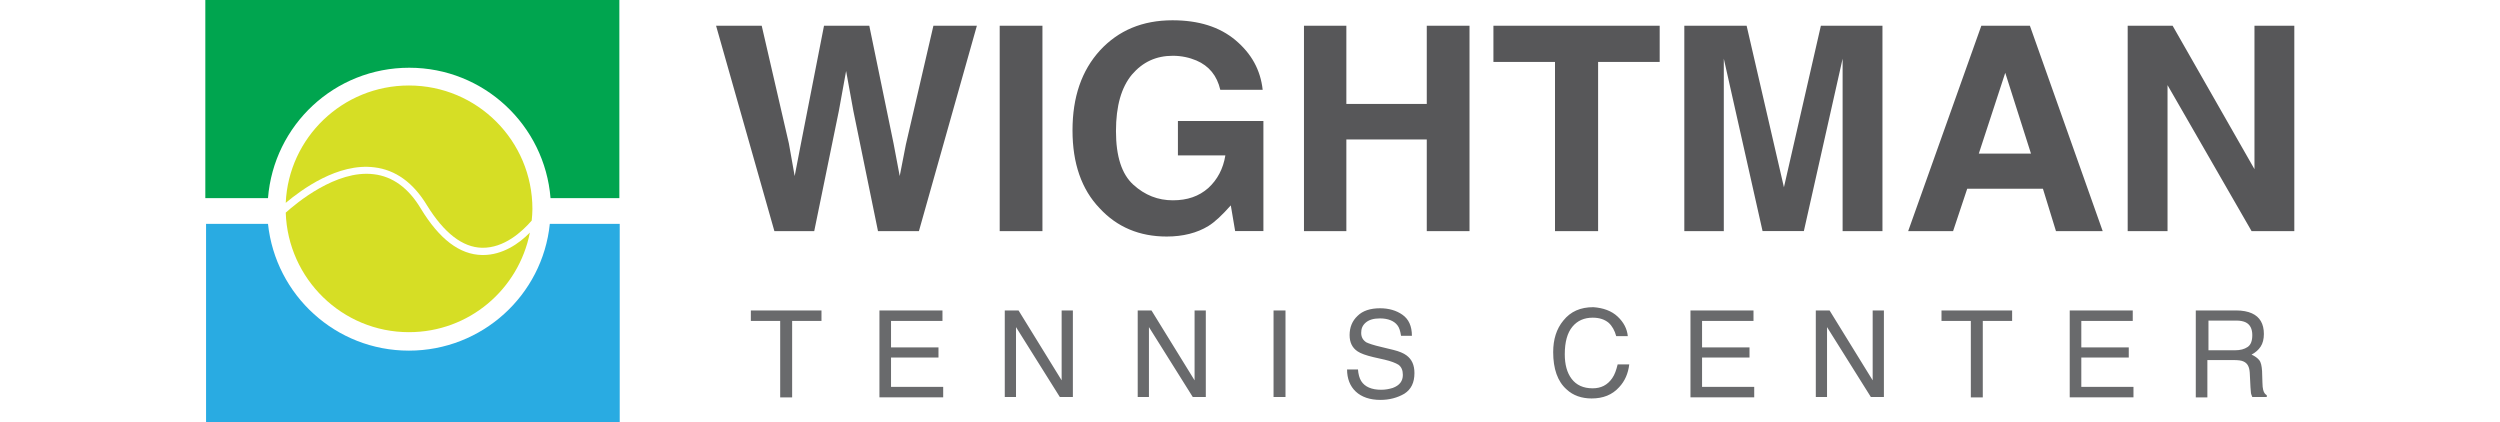
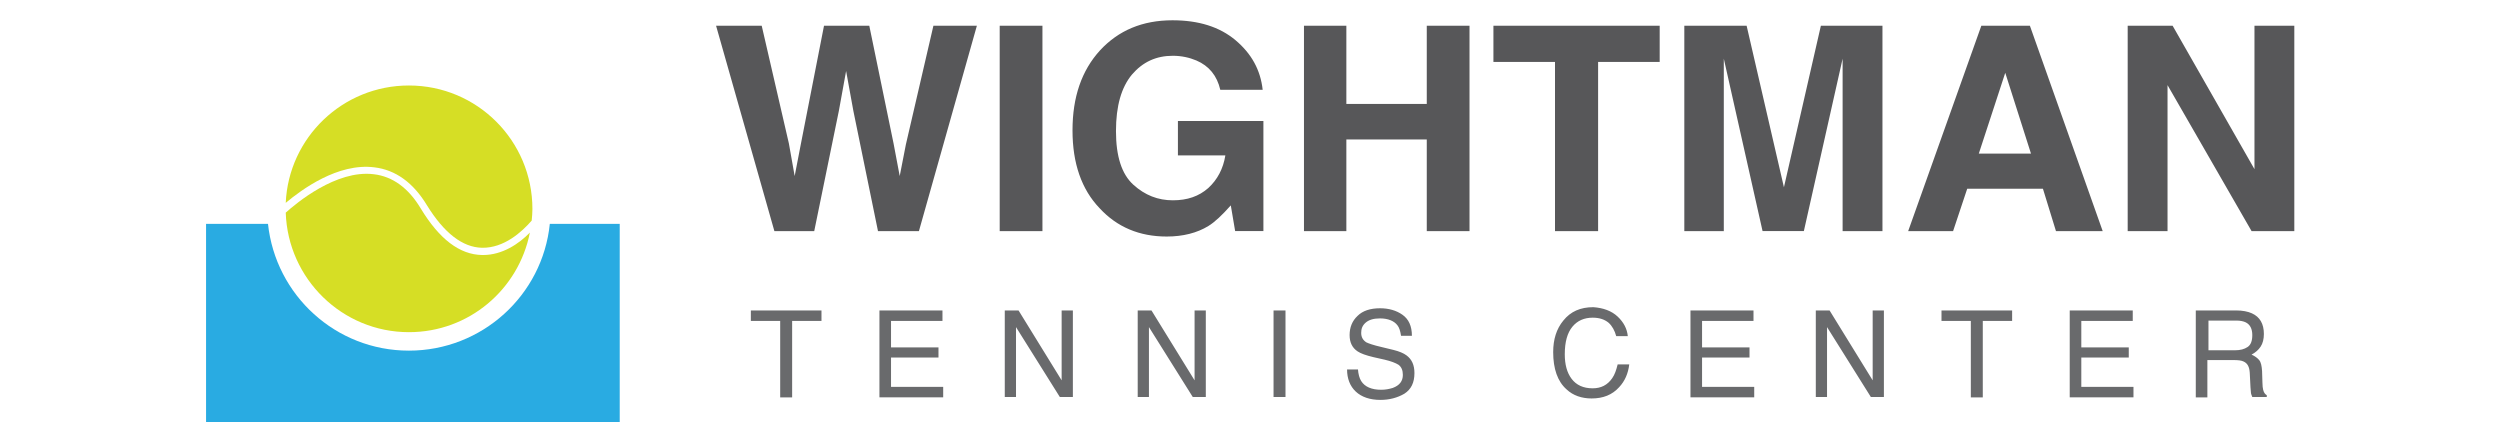
<svg xmlns="http://www.w3.org/2000/svg" height="422" viewBox="21.1 22.6 576.8 116.5" width="2500">
  <path d="m222.1 29.7h12l-16 56.7h-11.3l-6.8-33.2-2-11-2 11-6.8 33.2h-11l-16.1-56.7h12.6l7.5 32.5 1.6 9 1.7-8.8 6.4-32.7h12.5l6.7 32.5 1.7 9 1.7-8.7zm18.3 0h11.8v56.7h-11.8zm57.6 55.3c-3.1 1.9-7 2.9-11.5 2.9-7.5 0-13.7-2.6-18.5-7.8-5-5.2-7.5-12.4-7.5-21.5 0-9.2 2.5-16.5 7.6-22.1 5.1-5.5 11.7-8.3 20-8.3 7.2 0 13 1.8 17.4 5.5s6.9 8.2 7.5 13.7h-11.7c-.9-3.9-3.1-6.6-6.6-8.1-1.9-.8-4.1-1.3-6.5-1.3-4.6 0-8.3 1.7-11.3 5.2-2.9 3.5-4.4 8.6-4.4 15.6s1.6 11.9 4.8 14.8 6.8 4.3 10.9 4.3c4 0 7.2-1.1 9.8-3.4 2.5-2.3 4.1-5.3 4.7-9h-13.1v-9.5h23.6v30.4h-7.8l-1.2-7.1c-2.4 2.7-4.4 4.6-6.2 5.7zm60.3 1.4v-25.3h-22.2v25.3h-11.7v-56.7h11.7v21.6h22.2v-21.6h11.8v56.7zm64.3-56.7v10h-17v46.7h-11.9v-46.7h-17v-10zm17.8 56.7h-11v-56.7h17.2l10.3 44.6 10.2-44.6h17v56.7h-11v-38.4-4.6-4.6l-10.7 47.6h-11.4l-10.7-47.6v47.6zm88-11.7h-20.9l-3.9 11.7h-12.4l20.2-56.7h13.4l20.1 56.7h-12.9zm-3.3-9.7-7.1-22.3-7.3 22.3zm72.8 21.4h-11.9l-23.2-40.3v40.3h-11v-56.7h12.4l22.6 39.6v-39.6h11v56.7z" fill="#575759" />
  <path d="m191.2 108.3v2.9h-8.1v21.1h-3.3v-21.1h-8.1v-2.9zm16 0h17.4v2.9h-14.2v7.3h13.1v2.8h-13.1v8.1h14.4v2.9h-17.6zm34.6 0h3.8l11.9 19.3v-19.3h3.1v23.9h-3.6l-12.1-19.3v19.3h-3.1zm36.7 0h3.8l11.9 19.3v-19.3h3.1v23.9h-3.6l-12.1-19.3v19.3h-3.1zm37.5 0h3.3v23.9h-3.3zm23.3 16.2c.1 1.4.4 2.5.9 3.3 1 1.6 2.9 2.4 5.5 2.4 1.2 0 2.2-.2 3.2-.5 1.9-.7 2.8-1.9 2.8-3.6 0-1.3-.4-2.2-1.2-2.8-.8-.5-2.1-1-3.8-1.4l-3.1-.7c-2.1-.5-3.5-1-4.4-1.6-1.5-1-2.2-2.5-2.2-4.5 0-2.1.7-3.9 2.2-5.3 1.4-1.4 3.5-2.1 6.2-2.1 2.4 0 4.5.6 6.2 1.8s2.6 3.1 2.6 5.8h-3c-.2-1.3-.5-2.3-1-2.9-.9-1.2-2.6-1.9-4.8-1.9-1.8 0-3.1.4-4 1.2s-1.2 1.7-1.2 2.8c0 1.2.5 2 1.4 2.6.6.3 2 .8 4.2 1.3l3.3.8c1.6.4 2.8.9 3.6 1.5 1.5 1.1 2.2 2.7 2.2 4.9 0 2.6-.9 4.5-2.8 5.7-1.9 1.1-4.1 1.7-6.6 1.7-2.9 0-5.2-.8-6.8-2.3s-2.4-3.6-2.4-6.1h3zm71.7-14.5c1.7 1.6 2.6 3.4 2.8 5.4h-3.2c-.4-1.5-1.1-2.8-2.1-3.7-1.1-.9-2.5-1.4-4.4-1.4-2.3 0-4.2.8-5.6 2.5s-2.1 4.2-2.1 7.6c0 2.8.6 5.1 1.9 6.8s3.2 2.6 5.8 2.6c2.3 0 4.1-.9 5.4-2.8.7-1 1.1-2.2 1.5-3.8h3.2c-.3 2.5-1.2 4.6-2.8 6.3-1.9 2.1-4.4 3.1-7.6 3.1-2.7 0-5.1-.8-6.9-2.5-2.5-2.2-3.7-5.7-3.7-10.3 0-3.5.9-6.4 2.8-8.7 2-2.5 4.7-3.7 8.3-3.7 2.7.2 5 1 6.7 2.6zm20.1-1.7h17.4v2.9h-14.2v7.3h13.1v2.8h-13.1v8.1h14.4v2.9h-17.6zm34.6 0h3.8l11.9 19.3v-19.3h3.1v23.9h-3.6l-12.1-19.3v19.3h-3.1zm54.2 0v2.9h-8.1v21.1h-3.3v-21.1h-8.1v-2.9zm15.9 0h17.4v2.9h-14.2v7.3h13.1v2.8h-13.1v8.1h14.4v2.9h-17.6zm35 0h10.9c1.8 0 3.3.3 4.4.8 2.2 1 3.3 2.9 3.3 5.7 0 1.4-.3 2.6-.9 3.5s-1.4 1.6-2.5 2.2c.9.4 1.6.9 2.1 1.5s.7 1.6.8 3l.1 3.2c0 .9.1 1.6.2 2 .2.8.5 1.2 1 1.5v.5h-4c-.1-.2-.2-.5-.3-.8s-.1-1-.2-1.9l-.2-4c-.1-1.6-.6-2.6-1.7-3.1-.6-.3-1.5-.4-2.8-.4h-7.2v10.3h-3.2v-24zm10.6 11c1.5 0 2.6-.3 3.5-.9s1.3-1.7 1.3-3.3c0-1.7-.6-2.9-1.8-3.5-.6-.3-1.5-.5-2.6-.5h-7.7v8.2z" fill="#696a6c" />
  <path d="m116.2 84.4c-2 19.7-18.7 35-38.9 35s-36.8-15.3-38.9-35h-17.1v54.7h114.2v-54.7z" fill="#29abe2" />
-   <path d="m21.1 22.6v54.7h17.3c1.6-20.2 18.4-36 39-36s37.4 15.9 39 36h19v-54.7z" fill="#00a54f" />
  <g fill="#d6de25">
    <path d="m67.8 68.8c5.8.7 10.7 4.2 14.5 10.5 4.7 7.6 9.8 11.6 15.2 11.7 6.1.1 11-4.4 13.7-7.5.1-1.1.2-2.1.2-3.2 0-18.8-15.2-34.1-34.1-34.1-18.3 0-33.2 14.4-34 32.4 4.3-3.6 14.4-11.1 24.5-9.8z" />
    <path d="m97.8 93h-.3c-6.2-.1-11.8-4.4-16.9-12.8-3.4-5.7-7.8-8.9-13-9.5-10.4-1.3-21.5 8.1-24.3 10.6.6 18.3 15.6 33 34 33 16.6 0 30.3-11.8 33.4-27.5-3 3.1-7.6 6.2-12.9 6.2z" />
  </g>
</svg>